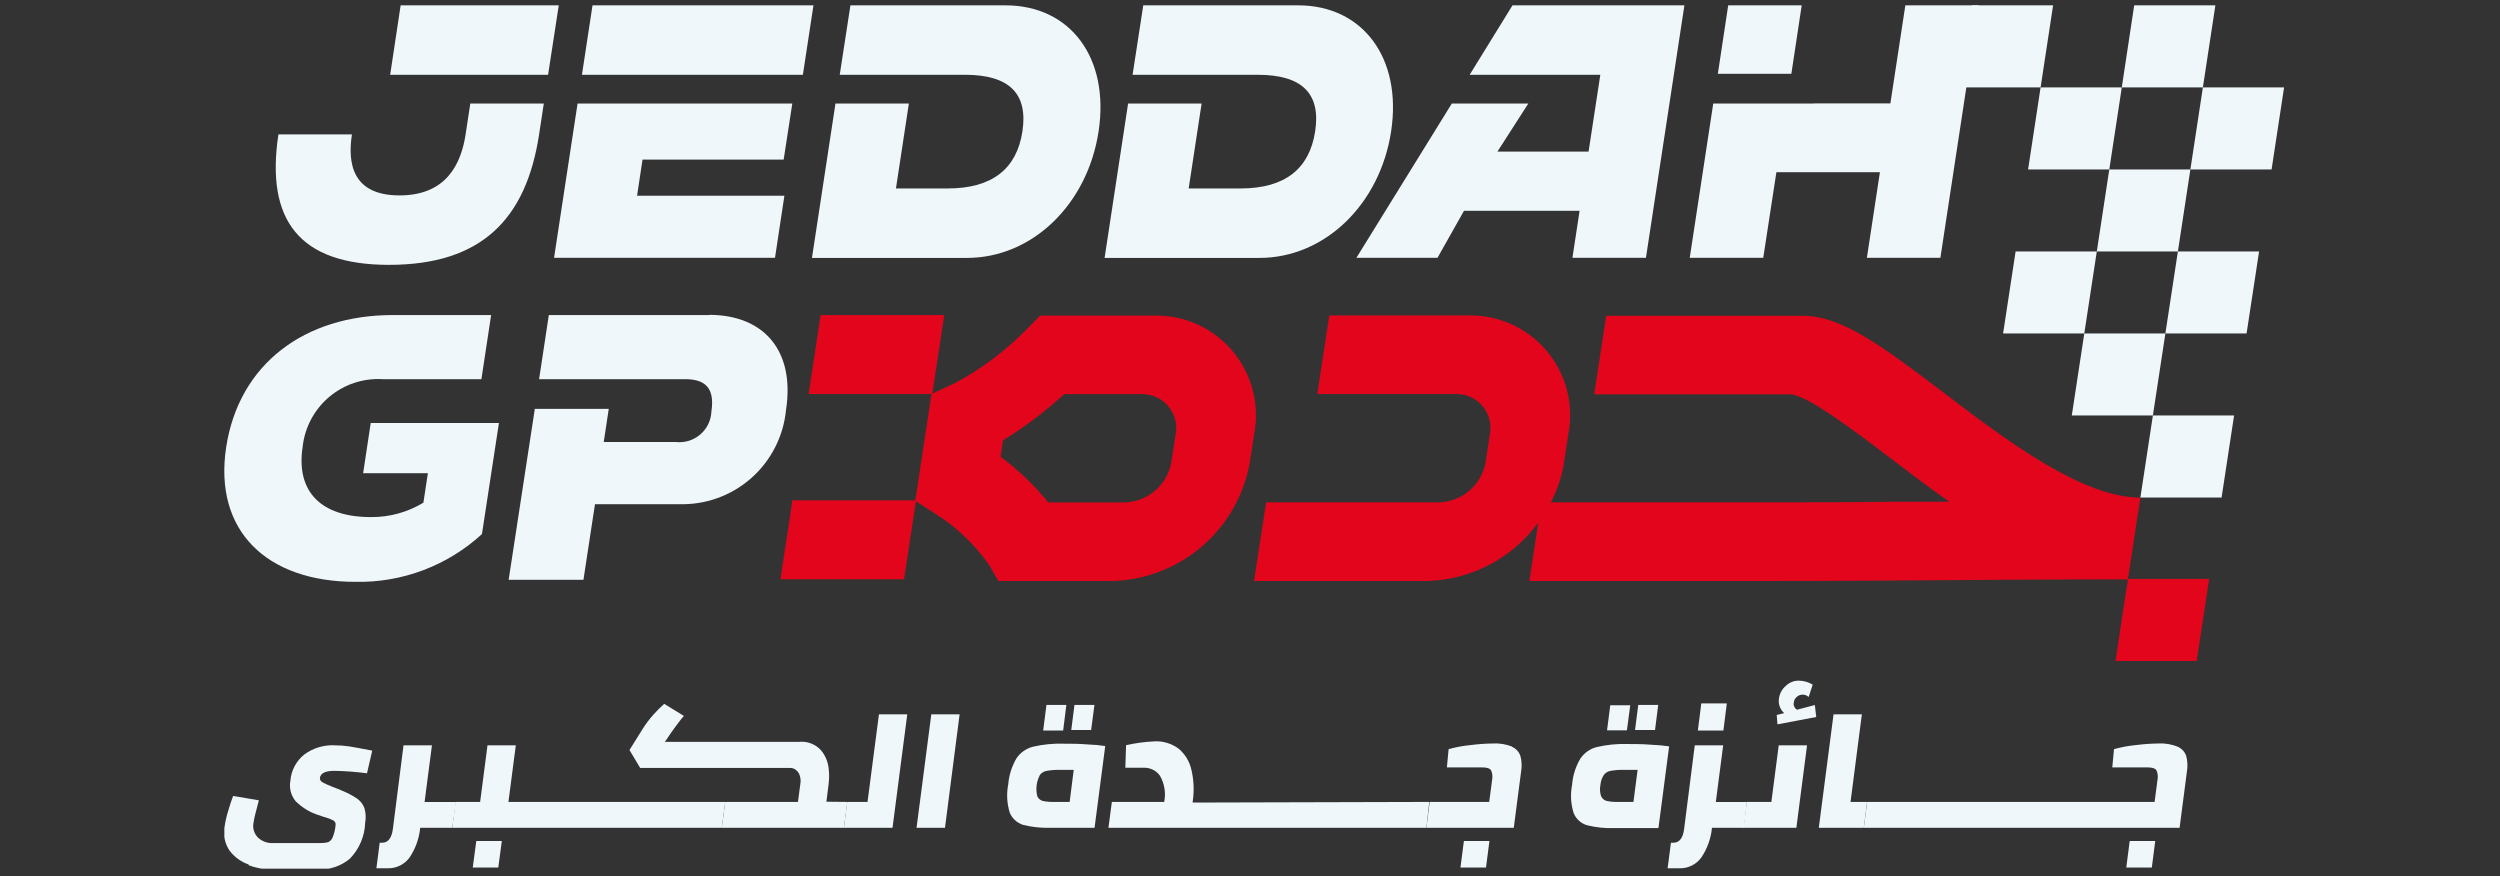
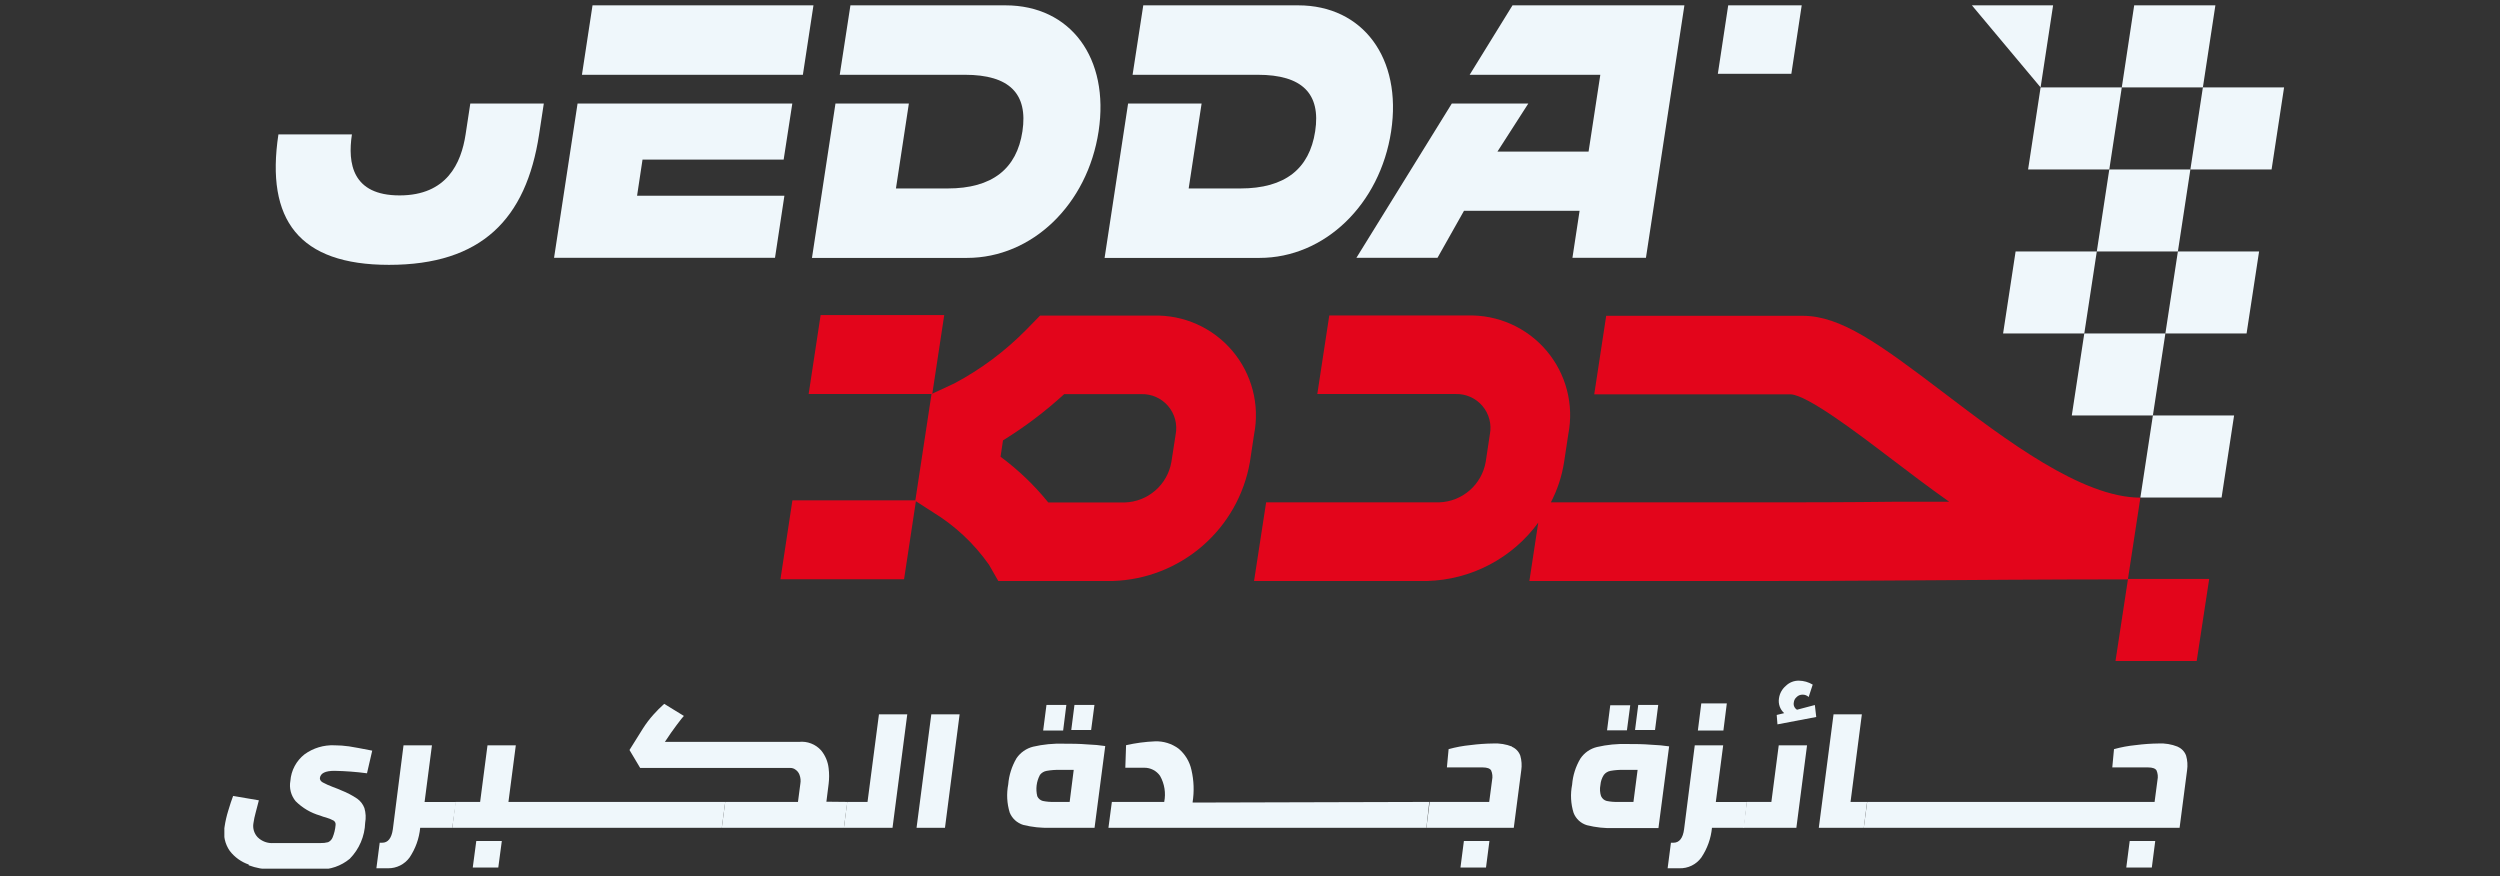
<svg xmlns="http://www.w3.org/2000/svg" width="234" height="82" viewBox="0 0 234 82" fill="none">
  <rect x="0" y="0" width="234" height="82" fill="#333333" stroke="none" />
  <g clip-path="url(#clip0_607_6691)">
-     <path d="M35.81 35.49C33.993 35.384 32.204 35.979 30.812 37.153C29.42 38.327 28.532 39.99 28.33 41.8C27.67 46.1 30.13 48.4 34.72 48.4C36.45 48.415 38.151 47.947 39.63 47.05L40.05 44.29H33.99L34.7 39.59H46.7L45.11 49.99C41.886 52.948 37.645 54.549 33.27 54.46C24.93 54.46 19.98 49.65 21.17 41.86C22.36 34.07 28.51 29.49 36.76 29.49H45.97L45.06 35.49H35.81Z" fill="#EFF7FB" />
    <path d="M164.95 54.38H143.15L143.98 48.92C142.779 50.565 141.217 51.912 139.414 52.858C137.611 53.805 135.615 54.325 133.58 54.38H117.38L118.51 47.02H134.71C135.759 46.985 136.764 46.59 137.556 45.902C138.348 45.214 138.879 44.274 139.06 43.24L139.45 40.66C139.542 40.193 139.527 39.712 139.407 39.252C139.288 38.791 139.066 38.364 138.759 38.001C138.451 37.638 138.066 37.348 137.632 37.154C137.198 36.96 136.725 36.867 136.25 36.88H123.3L124.42 29.53H137.36C138.761 29.488 140.153 29.763 141.433 30.334C142.713 30.904 143.849 31.755 144.754 32.825C145.66 33.894 146.314 35.154 146.666 36.51C147.019 37.867 147.061 39.285 146.79 40.66L146.4 43.24C146.197 44.559 145.778 45.837 145.16 47.02H166.07C168.36 47.02 172.65 47.02 177.62 46.96H182.44C180.53 45.61 178.66 44.19 176.86 42.82C173.8 40.49 169.17 36.98 167.61 36.91H149.22L150.34 29.56H168.74C172.29 29.56 175.88 32.16 181.92 36.75C187.68 41.13 194.85 46.58 200.34 46.58L199.17 54.23C192.43 54.23 183.63 54.29 176.55 54.34C171.57 54.38 167.27 54.38 164.95 54.38Z" fill="#E3051B" />
-     <path d="M66.37 29.49H51.37L50.46 35.49H57.41H64.13C66.03 35.49 66.91 36.34 66.59 38.49C66.576 38.905 66.476 39.313 66.297 39.687C66.117 40.062 65.862 40.395 65.547 40.666C65.232 40.936 64.865 41.139 64.468 41.26C64.07 41.381 63.652 41.419 63.24 41.37H56.51L56.98 38.27H50.06L47.61 54.27H54.61L55.69 47.19H63.51C65.993 47.278 68.416 46.416 70.286 44.779C72.155 43.142 73.33 40.853 73.57 38.38C74.43 32.79 71.47 29.47 66.37 29.47" fill="#EFF7FB" />
-     <path d="M37.5 0.5L36.52 7H41.41H44.42H51.3L52.3 0.5H37.5Z" fill="#EFF7FB" />
    <path d="M43.58 12.58C43.17 15.27 41.83 18.29 37.4 18.29C32.97 18.29 32.53 15.29 32.94 12.58H26.06C24.85 20.58 27.98 24.79 36.41 24.79C45.06 24.79 49.25 20.52 50.46 12.58L50.9 9.69H44.02L43.58 12.58Z" fill="#EFF7FB" />
    <path d="M51.86 24.13H72.54L73.42 18.32H59.63L60.14 14.94H73.35L74.16 9.69H54.06L51.86 24.13Z" fill="#EFF7FB" />
    <path d="M55.46 0.5L54.47 7H61.35H75.15L76.14 0.5H55.46Z" fill="#EFF7FB" />
    <path d="M94.1 0.5H79.6L78.6 7H90.32C94.48 7 96.23 8.77 95.7 12.29C95.17 15.81 92.86 17.64 88.7 17.64H83.86L85.07 9.69H78.2L76 24.14H90.51C96.61 24.14 101.79 19.14 102.83 12.29C103.87 5.44 100.21 0.5 94.11 0.5" fill="#EFF7FB" />
    <path d="M121.51 0.5H107.01L106.01 7H117.73C121.89 7 123.64 8.77 123.1 12.29C122.56 15.81 120.27 17.64 116.1 17.64H111.26L112.47 9.69H105.59L103.39 24.14H117.89C123.98 24.14 129.17 19.14 130.21 12.29C131.25 5.44 127.56 0.5 121.51 0.5Z" fill="#EFF7FB" />
    <path d="M160.79 6.91H167.67L168.64 0.5H161.76L160.79 6.91Z" fill="#EFF7FB" />
-     <path d="M178.34 0.5L176.94 9.68H169.79V9.69H160.36L158.16 24.13H165.04L166.27 16.12H175.96L174.74 24.13H181.62L185.22 0.5H178.34Z" fill="#EFF7FB" />
    <path d="M141.57 0.5L137.56 7H144.78H146.55H149.79L148.69 14.19H140.16L143.05 9.69H135.89L126.96 24.13H134.55L137.03 19.73H147.85L147.18 24.13H154.06L157.66 0.5H141.57Z" fill="#EFF7FB" />
    <path d="M104.17 54.38H93.44L92.57 52.86C91.176 50.877 89.389 49.203 87.32 47.94L85.67 46.88L87.19 36.88L89.34 35.88C91.814 34.563 94.073 32.877 96.04 30.88L97.35 29.54H107.95C109.351 29.498 110.743 29.773 112.023 30.343C113.303 30.914 114.439 31.765 115.345 32.835C116.25 33.904 116.904 35.164 117.256 36.52C117.609 37.877 117.651 39.295 117.38 40.67L116.99 43.25C116.458 46.296 114.893 49.066 112.558 51.093C110.223 53.12 107.261 54.281 104.17 54.38ZM98.11 47.03H105.29C106.339 46.995 107.344 46.6 108.136 45.912C108.928 45.224 109.459 44.284 109.64 43.25L110.04 40.67C110.13 40.203 110.114 39.721 109.993 39.261C109.872 38.8 109.649 38.373 109.341 38.01C109.033 37.648 108.648 37.359 108.213 37.165C107.778 36.971 107.306 36.877 106.83 36.89H99.61C97.84 38.51 95.922 39.96 93.88 41.22L93.65 42.75C95.311 43.979 96.81 45.414 98.11 47.02V47.03Z" fill="#E3051B" />
    <path d="M87.26 36.88H75.69L76.81 29.49H88.38L87.26 36.88Z" fill="#E3051B" />
    <path d="M200.34 46.57H207.94L209.11 38.89H201.51L200.34 46.57Z" fill="#EFF7FB" />
    <path d="M198.01 61.87H205.61L206.78 54.19H199.18L198.01 61.87Z" fill="#E3051B" />
    <path d="M202.68 31.21H210.28L211.45 23.54H203.85L202.68 31.21Z" fill="#EFF7FB" />
    <path d="M205.02 15.86H212.62L213.79 8.18H206.19L205.02 15.86Z" fill="#EFF7FB" />
    <path d="M201.51 38.89H193.92L195.09 31.21H202.68L201.51 38.89Z" fill="#EFF7FB" />
    <path d="M195.09 31.21H187.49L188.66 23.54H196.26L195.09 31.21Z" fill="#EFF7FB" />
    <path d="M203.85 23.54H196.26L197.43 15.86H205.02L203.85 23.54Z" fill="#EFF7FB" />
    <path d="M197.43 15.86H189.83L191 8.18H198.6L197.43 15.86Z" fill="#EFF7FB" />
    <path d="M206.19 8.18H198.6L199.76 0.5H207.36L206.19 8.18Z" fill="#EFF7FB" />
-     <path d="M191 8.18H183.4L184.57 0.5H192.17L191 8.18Z" fill="#EFF7FB" />
+     <path d="M191 8.18L184.57 0.5H192.17L191 8.18Z" fill="#EFF7FB" />
    <path d="M84.62 54.22H73.05L74.17 46.83H85.74L84.62 54.22Z" fill="#E3051B" />
    <path d="M23.28 80.92C22.579 80.678 21.964 80.237 21.51 79.65C21.281 79.323 21.12 78.954 21.036 78.564C20.952 78.175 20.947 77.772 21.02 77.38C21.095 76.875 21.209 76.377 21.36 75.89C21.53 75.31 21.69 74.84 21.82 74.5L24.23 74.91C24.15 75.2 24.05 75.59 23.93 76.06C23.838 76.388 23.768 76.722 23.72 77.06C23.68 77.292 23.695 77.53 23.763 77.756C23.831 77.981 23.949 78.188 24.11 78.36C24.305 78.555 24.541 78.704 24.8 78.799C25.058 78.894 25.335 78.932 25.61 78.91H29.99C30.232 78.918 30.475 78.891 30.71 78.83C30.901 78.743 31.051 78.585 31.13 78.39C31.282 78.02 31.377 77.629 31.41 77.23C31.424 77.15 31.414 77.068 31.382 76.993C31.35 76.919 31.297 76.855 31.23 76.81C31.005 76.688 30.766 76.59 30.52 76.52C30.332 76.475 30.148 76.415 29.97 76.34C29.101 76.093 28.309 75.629 27.67 74.99C27.454 74.728 27.299 74.423 27.214 74.094C27.129 73.766 27.118 73.423 27.18 73.09C27.215 72.605 27.352 72.133 27.581 71.704C27.81 71.275 28.127 70.899 28.51 70.6C29.319 70.015 30.302 69.719 31.3 69.76C31.758 69.762 32.216 69.796 32.67 69.86C33.11 69.93 33.83 70.06 34.84 70.26L34.35 72.38C33.339 72.245 32.32 72.168 31.3 72.15C30.45 72.15 30 72.37 29.94 72.83C29.94 72.98 30.01 73.12 30.2 73.23C30.5 73.391 30.811 73.531 31.13 73.65C31.51 73.79 31.78 73.9 31.95 73.98C32.474 74.184 32.974 74.445 33.44 74.76C33.746 74.98 33.98 75.286 34.11 75.64C34.239 76.085 34.263 76.554 34.18 77.01C34.139 78.274 33.625 79.477 32.74 80.38C31.93 81.054 30.903 81.409 29.85 81.38H25.39C24.669 81.374 23.955 81.242 23.28 80.99" fill="#EFF7FB" />
    <path d="M42.33 77.48H39.33C39.235 78.479 38.891 79.438 38.33 80.27C38.1 80.583 37.798 80.838 37.451 81.011C37.103 81.185 36.719 81.274 36.33 81.27C36.1 81.27 35.74 81.27 35.23 81.27L35.54 78.88H35.77C36.317 78.88 36.65 78.46 36.77 77.62L37.77 69.76H40.43L39.74 75.07H42.68L42.33 77.48Z" fill="#EFF7FB" />
    <path d="M44.25 81.2H46.64L46.97 78.72H44.58L44.25 81.2ZM45.63 69.76L44.94 75.06H42.64L42.33 77.48H67.56L67.88 75.06H47.59L48.28 69.76H45.63Z" fill="#EFF7FB" />
    <path d="M79.31 75.06L78.99 77.48H67.56L67.88 75.06H74.69L74.91 73.38C74.965 73.088 74.937 72.787 74.83 72.51C74.753 72.308 74.613 72.136 74.43 72.02C74.299 71.927 74.141 71.878 73.98 71.88H59.92L58.92 70.2L60.17 68.2C60.465 67.733 60.8 67.291 61.17 66.88C61.483 66.528 61.817 66.194 62.17 65.88L64.01 67.01C63.92 67.1 63.69 67.39 63.33 67.87C62.97 68.35 62.64 68.82 62.33 69.3L62.23 69.44H74.79C75.174 69.399 75.562 69.451 75.922 69.59C76.281 69.729 76.603 69.952 76.86 70.24C77.251 70.717 77.494 71.297 77.56 71.91C77.62 72.395 77.62 72.885 77.56 73.37L77.35 75.04L79.31 75.06Z" fill="#EFF7FB" />
    <path d="M84.92 66.86L83.54 77.48H78.99L79.3 75.06H81.2L82.27 66.86H84.92Z" fill="#EFF7FB" />
    <path d="M87.17 66.86H89.82L88.45 77.48H85.79L87.17 66.86Z" fill="#EFF7FB" />
    <path d="M100.57 65.98H102.44L102.13 68.33H100.27L100.57 65.98ZM97.09 74.53C97.138 74.638 97.209 74.734 97.299 74.81C97.389 74.886 97.496 74.941 97.61 74.97C97.959 75.04 98.314 75.07 98.67 75.06H100.12L100.5 72.06H99.21C98.798 72.05 98.386 72.08 97.98 72.15C97.725 72.19 97.496 72.326 97.34 72.53C97.011 73.142 96.922 73.855 97.09 74.53ZM97.95 65.98H99.81L99.51 68.38H97.64L97.95 65.98ZM101.82 69.68C102.366 69.698 102.91 69.749 103.45 69.83L102.45 77.48H98.31C97.455 77.509 96.6 77.418 95.77 77.21C95.488 77.123 95.229 76.975 95.011 76.776C94.793 76.577 94.622 76.333 94.51 76.06C94.248 75.205 94.2 74.298 94.37 73.42C94.441 72.559 94.704 71.726 95.14 70.98C95.508 70.437 96.064 70.049 96.7 69.89C97.637 69.673 98.598 69.579 99.56 69.61C100.25 69.61 101 69.61 101.82 69.68Z" fill="#EFF7FB" />
    <path d="M133.78 75.06L133.51 77.48H103.75L104.07 75.06H108.97C109.138 74.226 109 73.36 108.58 72.62C108.414 72.382 108.192 72.189 107.934 72.056C107.676 71.924 107.39 71.857 107.1 71.86H105.33L105.4 69.75C106.287 69.549 107.191 69.428 108.1 69.39C108.893 69.359 109.672 69.599 110.31 70.07C110.926 70.582 111.352 71.287 111.52 72.07C111.749 73.054 111.786 74.072 111.63 75.07V75.12L133.78 75.06Z" fill="#EFF7FB" />
    <path d="M137.02 78.72H139.41L139.09 81.2H136.7L137.02 78.72ZM141.52 69.9C141.7 69.978 141.862 70.091 141.996 70.234C142.13 70.377 142.234 70.546 142.3 70.73C142.427 71.175 142.458 71.642 142.39 72.1L141.69 77.48H133.51L133.82 75.06H139.39L139.66 73.01C139.723 72.708 139.692 72.394 139.57 72.11C139.46 71.93 139.2 71.83 138.77 71.83H137.77H135.43L135.59 70.12C136.261 69.934 136.947 69.807 137.64 69.74C138.346 69.648 139.057 69.598 139.77 69.59C140.37 69.561 140.97 69.66 141.53 69.88" fill="#EFF7FB" />
    <path d="M153.34 65.98H155.21L154.91 68.33H153.04L153.34 65.98ZM149.87 74.53C149.916 74.639 149.988 74.735 150.078 74.811C150.168 74.888 150.275 74.942 150.39 74.97C150.735 75.04 151.088 75.07 151.44 75.06H152.89L153.28 72.06H151.99C151.578 72.049 151.166 72.079 150.76 72.15C150.506 72.19 150.277 72.326 150.12 72.53C149.936 72.811 149.826 73.135 149.8 73.47C149.727 73.833 149.751 74.209 149.87 74.56M150.72 66.01H152.59L152.28 68.36H150.42L150.72 66.01ZM154.59 69.71C155.139 69.729 155.687 69.779 156.23 69.86L155.23 77.51H151.08C150.225 77.539 149.37 77.448 148.54 77.24C148.258 77.156 147.998 77.009 147.782 76.81C147.565 76.611 147.397 76.364 147.29 76.09C147.023 75.236 146.975 74.328 147.15 73.45C147.216 72.588 147.48 71.754 147.92 71.01C148.284 70.463 148.841 70.074 149.48 69.92C150.414 69.703 151.372 69.609 152.33 69.64C153.02 69.64 153.78 69.64 154.59 69.71Z" fill="#EFF7FB" />
    <path d="M159.24 65.84H161.63L161.31 68.38H158.92L159.24 65.84ZM163.24 77.48H160.24C160.145 78.479 159.801 79.438 159.24 80.27C159.005 80.591 158.696 80.85 158.339 81.024C157.982 81.198 157.587 81.283 157.19 81.27C156.97 81.27 156.6 81.27 156.09 81.27L156.4 78.88H156.63C157.18 78.88 157.52 78.46 157.63 77.62L158.63 69.76H161.29L160.6 75.07H163.51L163.24 77.48Z" fill="#EFF7FB" />
    <path d="M170 67.11L166.37 67.8L166.3 66.92L167 66.75C166.81 66.581 166.666 66.367 166.58 66.127C166.495 65.888 166.471 65.631 166.51 65.38C166.569 64.921 166.797 64.5 167.15 64.2C167.312 64.04 167.504 63.914 167.715 63.83C167.927 63.746 168.153 63.705 168.38 63.71C168.835 63.718 169.28 63.845 169.67 64.08L169.29 65.24C169.215 65.167 169.125 65.11 169.027 65.072C168.929 65.034 168.825 65.016 168.72 65.02C168.618 65.017 168.517 65.035 168.422 65.073C168.327 65.11 168.242 65.167 168.17 65.24C168.016 65.368 167.919 65.551 167.9 65.75C167.873 65.88 167.887 66.016 167.941 66.138C167.995 66.26 168.085 66.362 168.2 66.43L169.87 65.99L170 67.11ZM169.14 69.76L168.14 77.48H163.19L163.5 75.06H165.8L166.49 69.76H169.14Z" fill="#EFF7FB" />
    <path d="M174.76 75.06L174.45 77.48H170.24L171.62 66.86H174.27L173.21 75.06H174.76Z" fill="#EFF7FB" />
    <path d="M199.34 78.72H201.73L201.41 81.2H199.02L199.34 78.72ZM203.84 69.9C204.02 69.978 204.182 70.091 204.316 70.234C204.451 70.377 204.554 70.546 204.62 70.73C204.747 71.175 204.778 71.642 204.71 72.1L204.01 77.48H174.45L174.77 75.06H201.67L201.94 73.01C202.004 72.708 201.972 72.394 201.85 72.11C201.74 71.93 201.48 71.83 201.05 71.83H200.05H197.71L197.87 70.12C198.541 69.934 199.227 69.807 199.92 69.74C200.627 69.648 201.338 69.598 202.05 69.59C202.651 69.561 203.251 69.66 203.81 69.88" fill="#EFF7FB" />
  </g>
  <defs>
    <clipPath id="clip0_607_6691">
      <rect width="192.79" height="80.81" fill="white" transform="translate(21 0.5)" />
    </clipPath>
  </defs>
</svg>